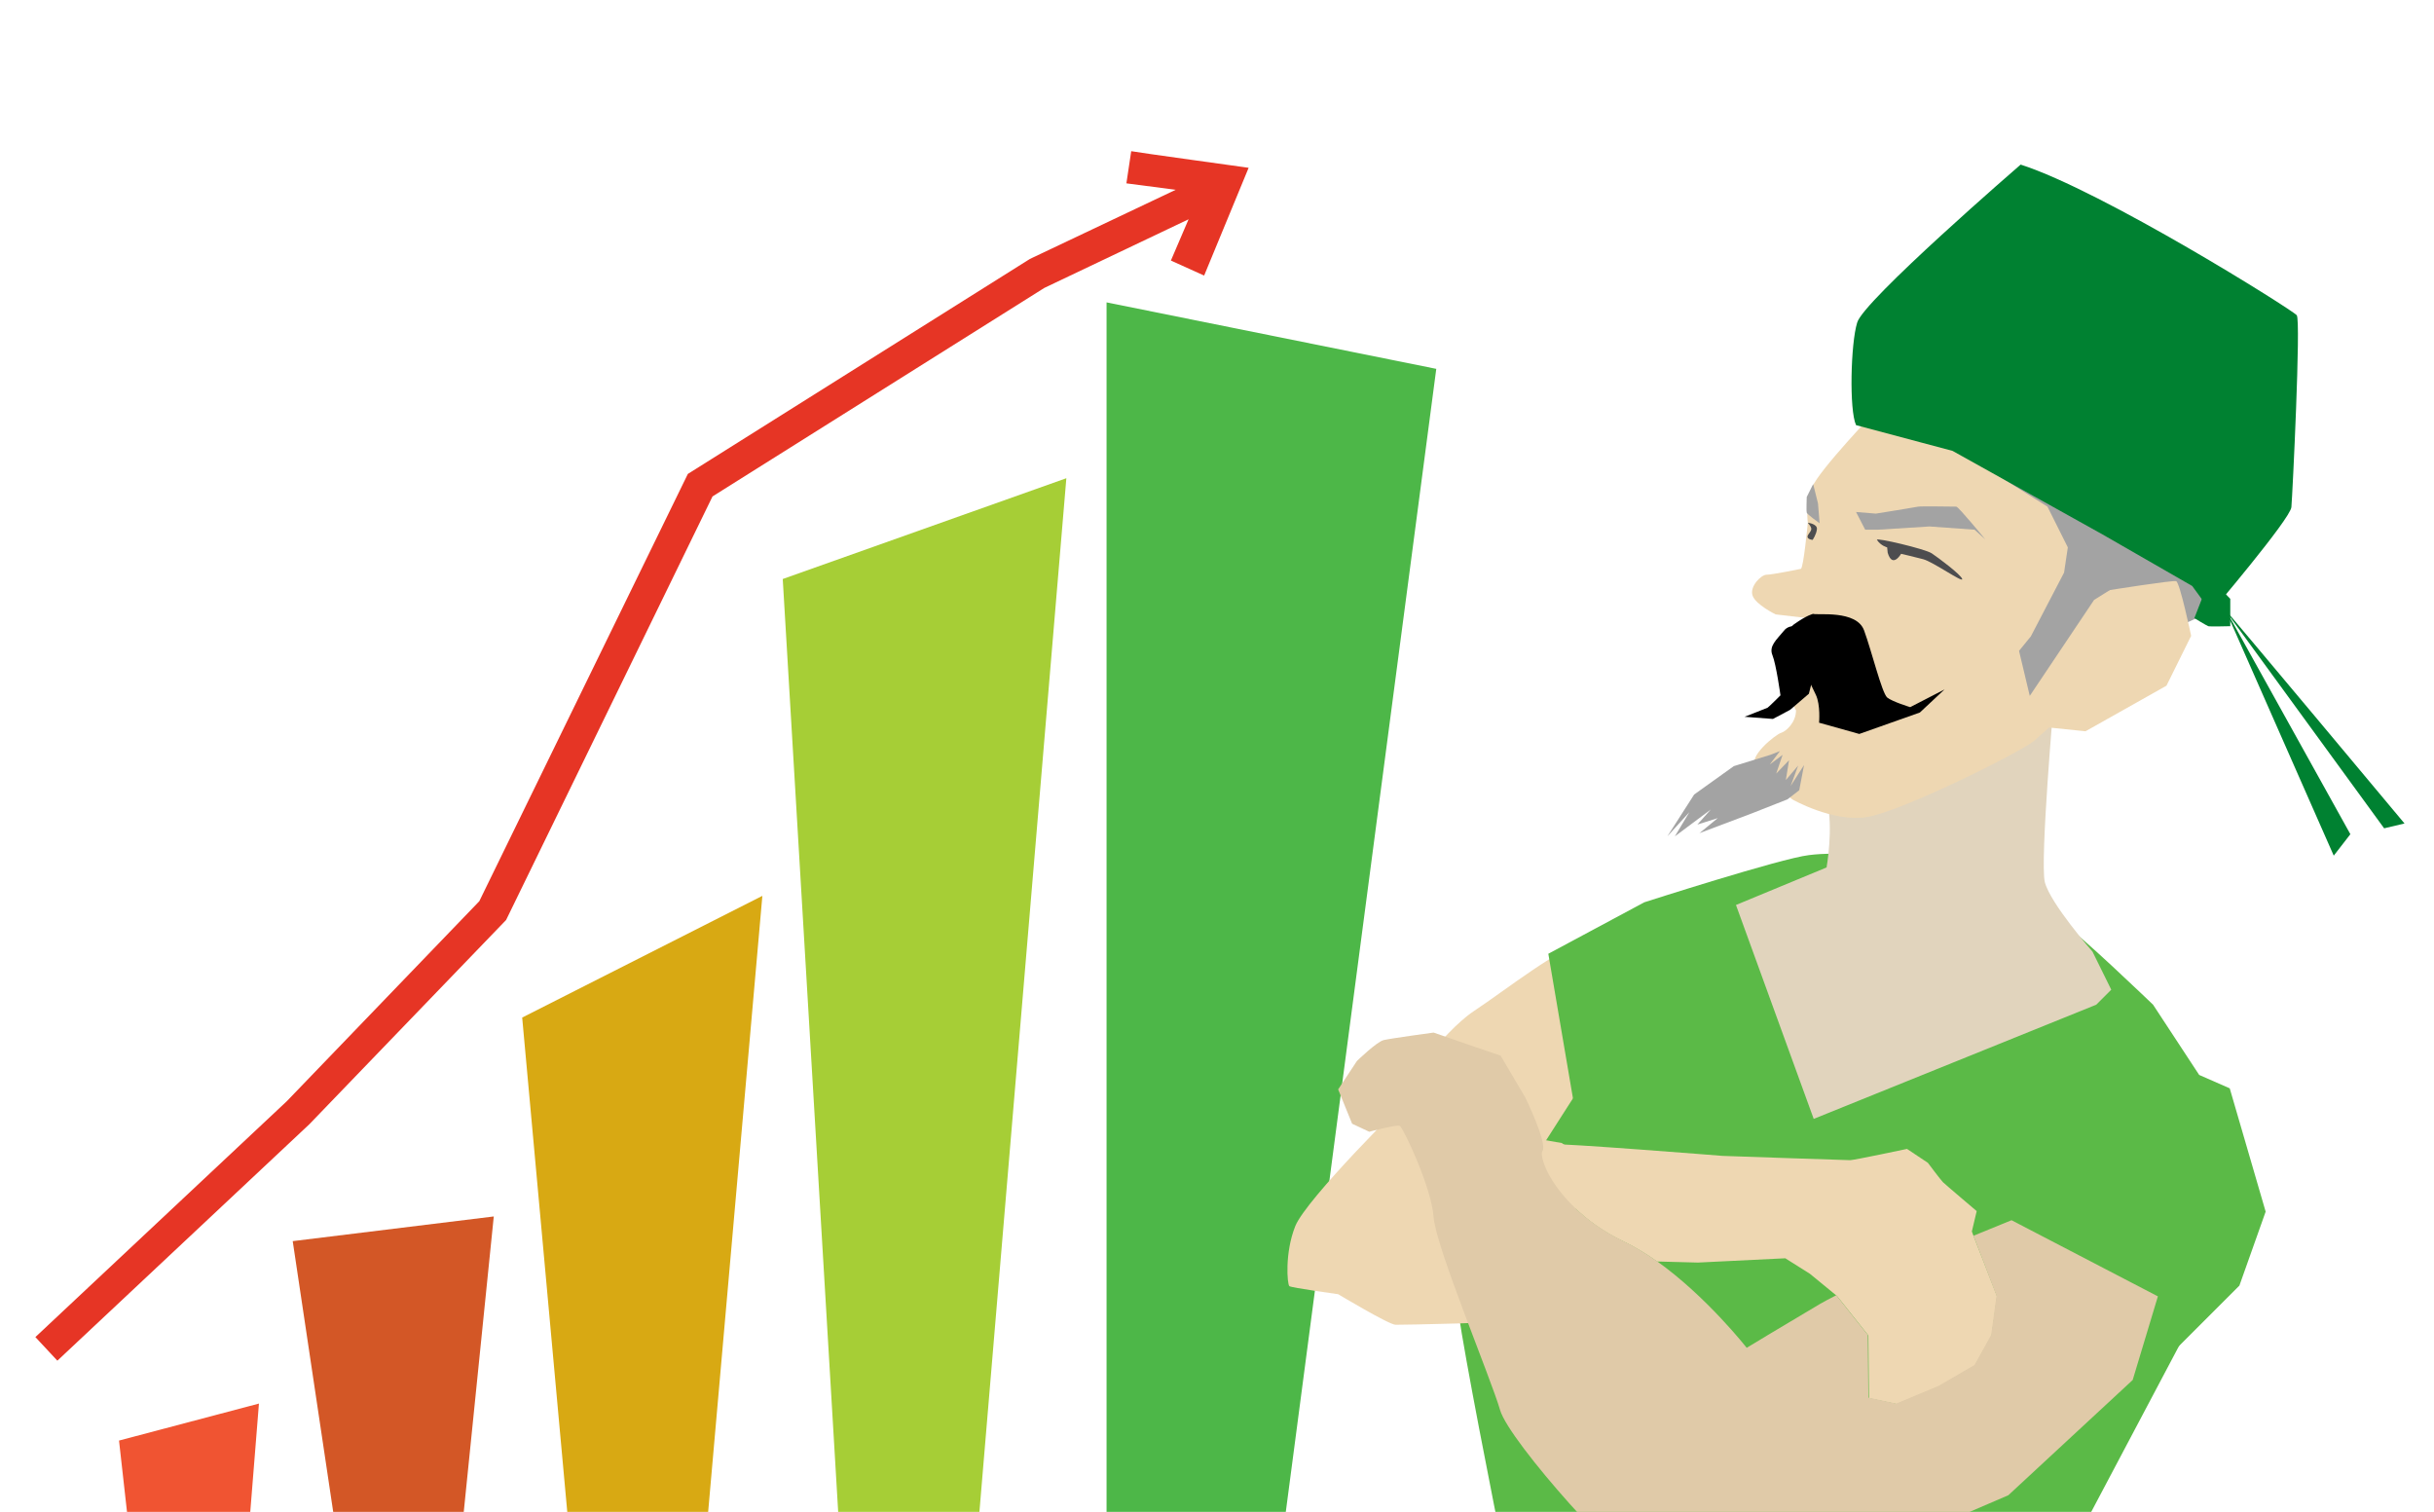
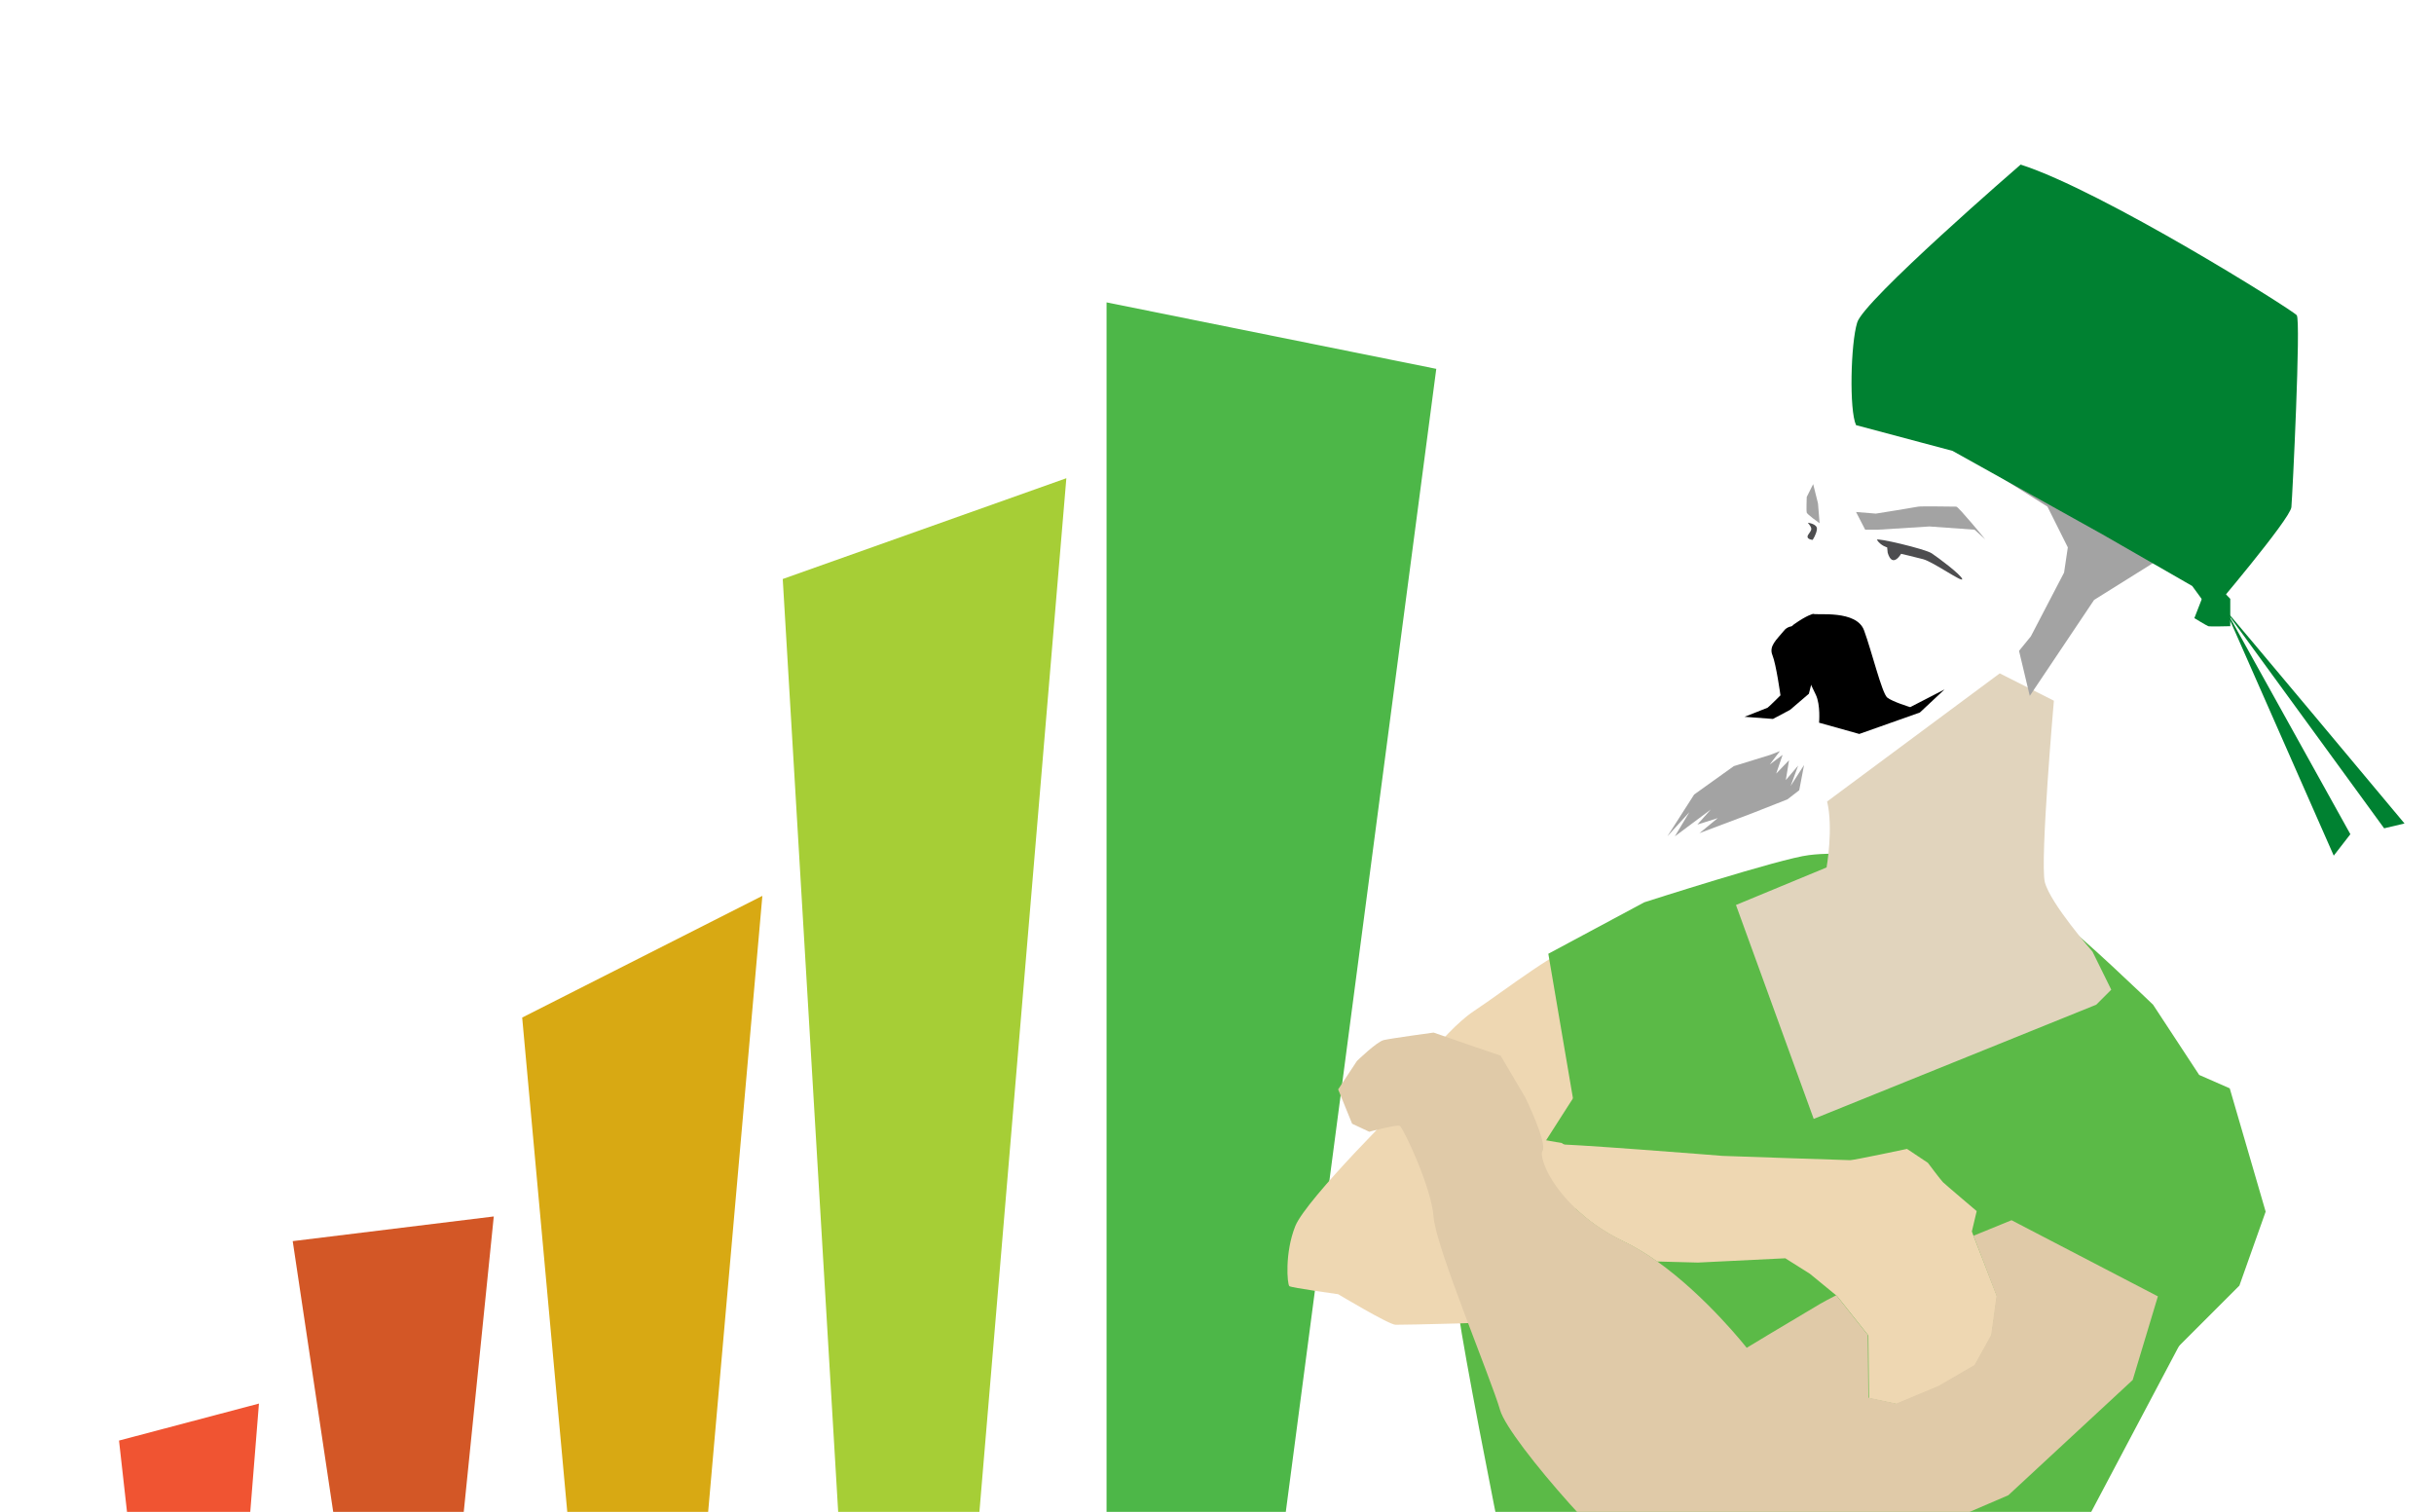
<svg xmlns="http://www.w3.org/2000/svg" version="1.1" id="Livello_1" x="0px" y="0px" width="454px" height="282px" viewBox="0 0 454 282" style="enable-background:new 0 0 454 282;" xml:space="preserve">
  <style type="text/css">
	.st0{fill:#D35726;}
	.st1{fill:#D8A913;}
	.st2{fill:#A6CE36;}
	.st3{fill:#4DB748;}
	.st4{fill:#F05432;}
	.st5{fill:#EED7B2;}
	.st6{fill:#5BBA47;}
	.st7{fill:#E1D4BD;}
	.st8{fill:#A3A3A3;}
	.st9{fill:#4D4D4F;}
	.st10{fill:#008131;}
	.st11{fill:none;}
	.st12{fill:#E0CAA8;}
	.st13{fill:#E63525;}
</style>
  <g>
    <polygon class="st0" points="62.3,283 54.6,231.5 92.1,226.9 86.4,283  " />
    <polygon class="st1" points="105.9,283 97.4,189.8 142.2,167.1 132,283  " />
    <polygon class="st2" points="156.4,283 146,108 198.9,89.2 182.6,283  " />
    <polygon class="st3" points="206.4,283 206.4,56.4 267.9,68.8 239.7,283  " />
    <polygon class="st4" points="46.6,283 23.8,283 22.2,268.7 48.3,261.8  " />
  </g>
  <g>
    <path class="st5" d="M259.8,204.6c0.8-0.1,9.2-12.1,15.1-16s16.5-12.3,20.8-12.8c4.3-0.6,28.1,24,28.1,24s-23,26.9-24.1,26.1   c-1.1-0.8-32.2,1-32.2,1L259.8,204.6z" />
    <path class="st6" d="M385.8,173.2c0.9-0.1,15.8,14.2,15.8,14.2l8.6,13.1l5.7,2.5l6.7,23l-4.9,13.8l-17.4,17.4l-32.5-27.6l-42.2-1.3   l-30-10.5l-6.8-39.9l17.9-9.6c0,0,25.5-8.2,30.7-8.8c5.2-0.7,16.6,0,16.6,0L385.8,173.2z" />
    <path class="st6" d="M410.7,243L387,287.8l6.8,30.7H286.3c0,0-15.5-75-14.7-78.1s24.1-39.1,24.1-39.1s54.8-13.3,55.6-13.3   c0.8,0,50.2,29.6,50.2,29.6L410.7,243z" />
    <path class="st5" d="M263.1,204.6c-0.8,0.4-19.5,19.1-21.5,24.1c-2,5-1.5,10.9-1.1,11.2c0.4,0.3,9.1,1.5,9.1,1.5s9.5,5.7,10.7,5.7   c1.3,0,21.8-0.3,22.2-1c0.4-0.7,13.1-23.7,13.1-23.7l-0.8-6.8l-3.5-2.4l-26.8-4.6L263.1,204.6z" />
    <path class="st7" d="M383.1,130.7c0,0-2.6,29.7-1.7,33.8c1,4,8.9,13,8.9,13l3.5,7.1l-2.8,2.8l-52.7,21.3l-14.5-39.9l16.9-7   c0,0,1.3-7.3,0.1-12.3l32.2-23.9L383.1,130.7z" />
-     <path class="st8" d="M366,77c0,0.1,26.1,26.5,26.1,26.5l0.8,9.9l7.3,6.3l12.1-5.6l-0.5-13.1c0,0-14.3-16.6-15-16.7S366,77,366,77z" />
-     <path class="st5" d="M350.1,76.4c0,0-10.9,11.4-12.1,14.5c-1.3,3.1-0.8,6.6-0.8,6.6s-0.8,8.5-1.3,8.6c-0.4,0.1-5.4,1.1-6.4,1.1   c-1,0-3.2,2.2-2.6,3.9c0.6,1.7,4.3,3.5,4.3,3.5l6,0.7l-0.3,6.4c0,0-2.8-1.5-3.5,0s-2.2,4.9,0.4,5.6s2.6,0.7,2.6,0.7s-2.4,0-2.4,1.4   s1,3.1,1,3.1c0,2.2-1.8,3.9-2.8,4.2c-1,0.3-6.3,4.5-4.7,6.3c1.5,1.8,6.8,6.1,6.8,6.1s7.5,4.3,13.9,3.3c6.4-1,28.3-11.9,31.2-14.2   l2.8-2.5l6.8,0.7l15.1-8.5l4.6-9.3c0,0-2.1-10-2.8-10.2s-12.6,1.7-12.6,1.7l0.7-13.2c0,0-21.3-10.5-22.9-11.4   C369.8,84.4,350.1,76.4,350.1,76.4z" />
    <path class="st8" d="M346.2,95.5l1.7,3.3h2.4l9.6-0.6l8.4,0.6l2,1.8c0,0-5-6.1-5.4-6.1s-6.7-0.1-7.1,0s-7.9,1.3-7.9,1.3L346.2,95.5   z" />
    <path class="st8" d="M338.2,90.3l0.9,3.6l0.3,3.7c0,0-2.4-1.7-2.4-2c-0.1-0.3,0-2.9,0-2.9L338.2,90.3z" />
    <path class="st9" d="M350.1,100.7c-0.3-0.5,9,1.7,10.2,2.5c1.2,0.8,5.5,4,5.7,4.8c0.2,0.8-5.4-3.2-7.3-3.7s-4.1-1-4.1-1   s-1.6,2.8-2.5-0.2l-0.1-1C352,102.1,350.8,101.8,350.1,100.7z" />
    <path class="st9" d="M337.2,97.5c0,0,1.8,0.2,1.7,1.2c-0.1,1-0.8,2-0.8,2s-1.4-0.1-0.8-1S338.2,98.7,337.2,97.5z" />
    <path d="M338.2,114.5c0.7,0.3,8.1-0.8,9.5,3.1c1.4,3.8,3.3,11.6,4.3,12.5c1,0.8,4.3,1.8,4.3,1.8l6.4-3.3l-4.6,4.3l-11.3,4l-7.5-2.1   c0,0,0.3-3.3-0.6-5.2c-0.9-1.9-3.6-7.5-3.6-7.5s-2.6-4.3-0.4-5.7C337.1,114.7,338.2,114.5,338.2,114.5z" />
    <path d="M336.1,117.1c0,0-2.2-1-3.4,0.6c-1.3,1.6-2.8,2.8-2.1,4.5s1.5,7.5,1.5,7.5s-2.2,2.2-2.4,2.3c-0.2,0.1-4.3,1.7-4.3,1.7   l5.3,0.4l3.2-1.7l3.5-3l2-7.9L336.1,117.1z" />
    <polygon class="st8" points="330.2,140.8 323.4,142.9 316,148.2 311,156 315.1,151.5 312.4,156 319.1,151 316.6,153.8 320.4,152.6    317,155.4 326.8,151.7 333.4,149.1 335.6,147.4 336.5,142.7 334,146.6 335.4,142.8 333.1,145.5 333.7,141.8 331.3,144.3    332.5,140.8 330.1,142.6 332,140.1  " />
    <path class="st8" d="M359.8,80.7c1.5,0.8,22.1,13.8,22.1,13.8l3.8,7.6l-0.7,4.7l-6.2,11.9l-2.2,2.7l2,8.4l12-17.9l16-10l5.2-0.9   c0,0-20.6-16-21.3-16c-0.7,0-25.5-5.6-25.5-5.6L359.8,80.7z" />
    <path class="st10" d="M346.2,79.3l18,4.8l28,15.6l16.7,9.6l1.9,2.6l1.6,2.3c0,0,14.8-17.4,15-19.6c0.2-2.2,1.8-34.9,1-35.8   c-0.8-1-36.2-23.2-51.5-28.1c0,0-29.5,25.5-30.5,29.5C345.2,64.1,344.9,76.5,346.2,79.3z" />
    <path class="st10" d="M416,111.7v5.1c0,0-3.8,0.1-4.1,0c-0.3-0.1-2.6-1.5-2.6-1.5l1.4-3.6l3.1-2.3L416,111.7z" />
    <path class="st10" d="M414.6,113.2c0.5,0.4,33.9,40.4,33.9,40.4l-3.8,0.9L414.6,113.2z" />
    <polygon class="st10" points="414.9,113.3 435.3,159.6 438.4,155.6  " />
    <path class="st11" d="M333,234.6l-16.3,0.8l-7.6-0.2c9.4,6.6,16.8,16.2,16.8,16.2s7.1-4.3,13.7-8.2c0.7-0.4,1.8-1,3-1.6l-5-4.1   L333,234.6z" />
    <path class="st5" d="M368.1,230.5l-0.3-0.8l0.9-3.8c0,0-5.9-5-6.3-5.4c-0.4-0.4-2.8-3.6-2.8-3.6l-3.9-2.6c0,0-9.9,2.1-10.6,2.1   c-0.7,0-23.8-0.8-23.8-0.8s-30-2.4-32.5-2.2v5.4c1.9,3.7,6.3,9.1,14.1,12.8c2.1,1,4.2,2.3,6.2,3.7l7.6,0.2l16.3-0.8l4.6,2.9l5,4.1   l0.1,0.1l5.8,7.3l0.1,11.7l5.2,1.1l7.9-3.3l6.7-3.9l3.1-5.6l1-7.3L368.1,230.5z" />
    <path class="st12" d="M375.2,227.6c0,0-2.9,1.2-7.1,2.9l4.3,11.2l-1,7.3l-3.1,5.6l-6.7,3.9l-7.9,3.3l-5.2-1.1l-0.1-11.7l-5.8-7.3   l-0.1-0.1c-1.2,0.6-2.3,1.2-3,1.6c-6.6,3.9-13.7,8.2-13.7,8.2s-7.5-9.6-16.8-16.2c-2-1.4-4.1-2.7-6.2-3.7   c-7.8-3.8-12.2-9.1-14.1-12.8c-1-2-1.3-3.6-1-4c1-1.4-3.2-10-3.2-10l-4.6-7.8l-5-1.7l-7.5-2.6c0,0-8.1,1.1-9.3,1.4   c-1.3,0.3-5,3.9-5,3.9l-3.5,5.3l2.6,6.4l3.2,1.5c0,0,5.2-1.4,5.7-1.1c0.6,0.3,5.9,11.4,6.3,17s10.7,30.1,12.4,36   c1.7,5.9,23.7,30.4,27.8,31.2c4,0.8,24.8,9.2,25.2,9.1c0.4-0.1,10.7-11.3,11.3-11.4c0.6-0.1,30.5-13,30.5-13l23.2-21.5l4.7-15.6   L375.2,227.6z" />
  </g>
  <path class="st13" d="M-51.9,159.6" />
-   <path class="st13" d="M211,28.2l-0.9,6l9.2,1.2l-27.2,12.9l-63.8,40.1l-38.9,79.7l-35.9,37.3l-46.9,44l4.1,4.4l47-44.1l36.7-38.1  l38.5-79l61.9-38.9l26.9-12.8l-3.3,7.7l6.2,2.8l8.3-20.1C233,31.3,211.9,28.4,211,28.2z" />
</svg>